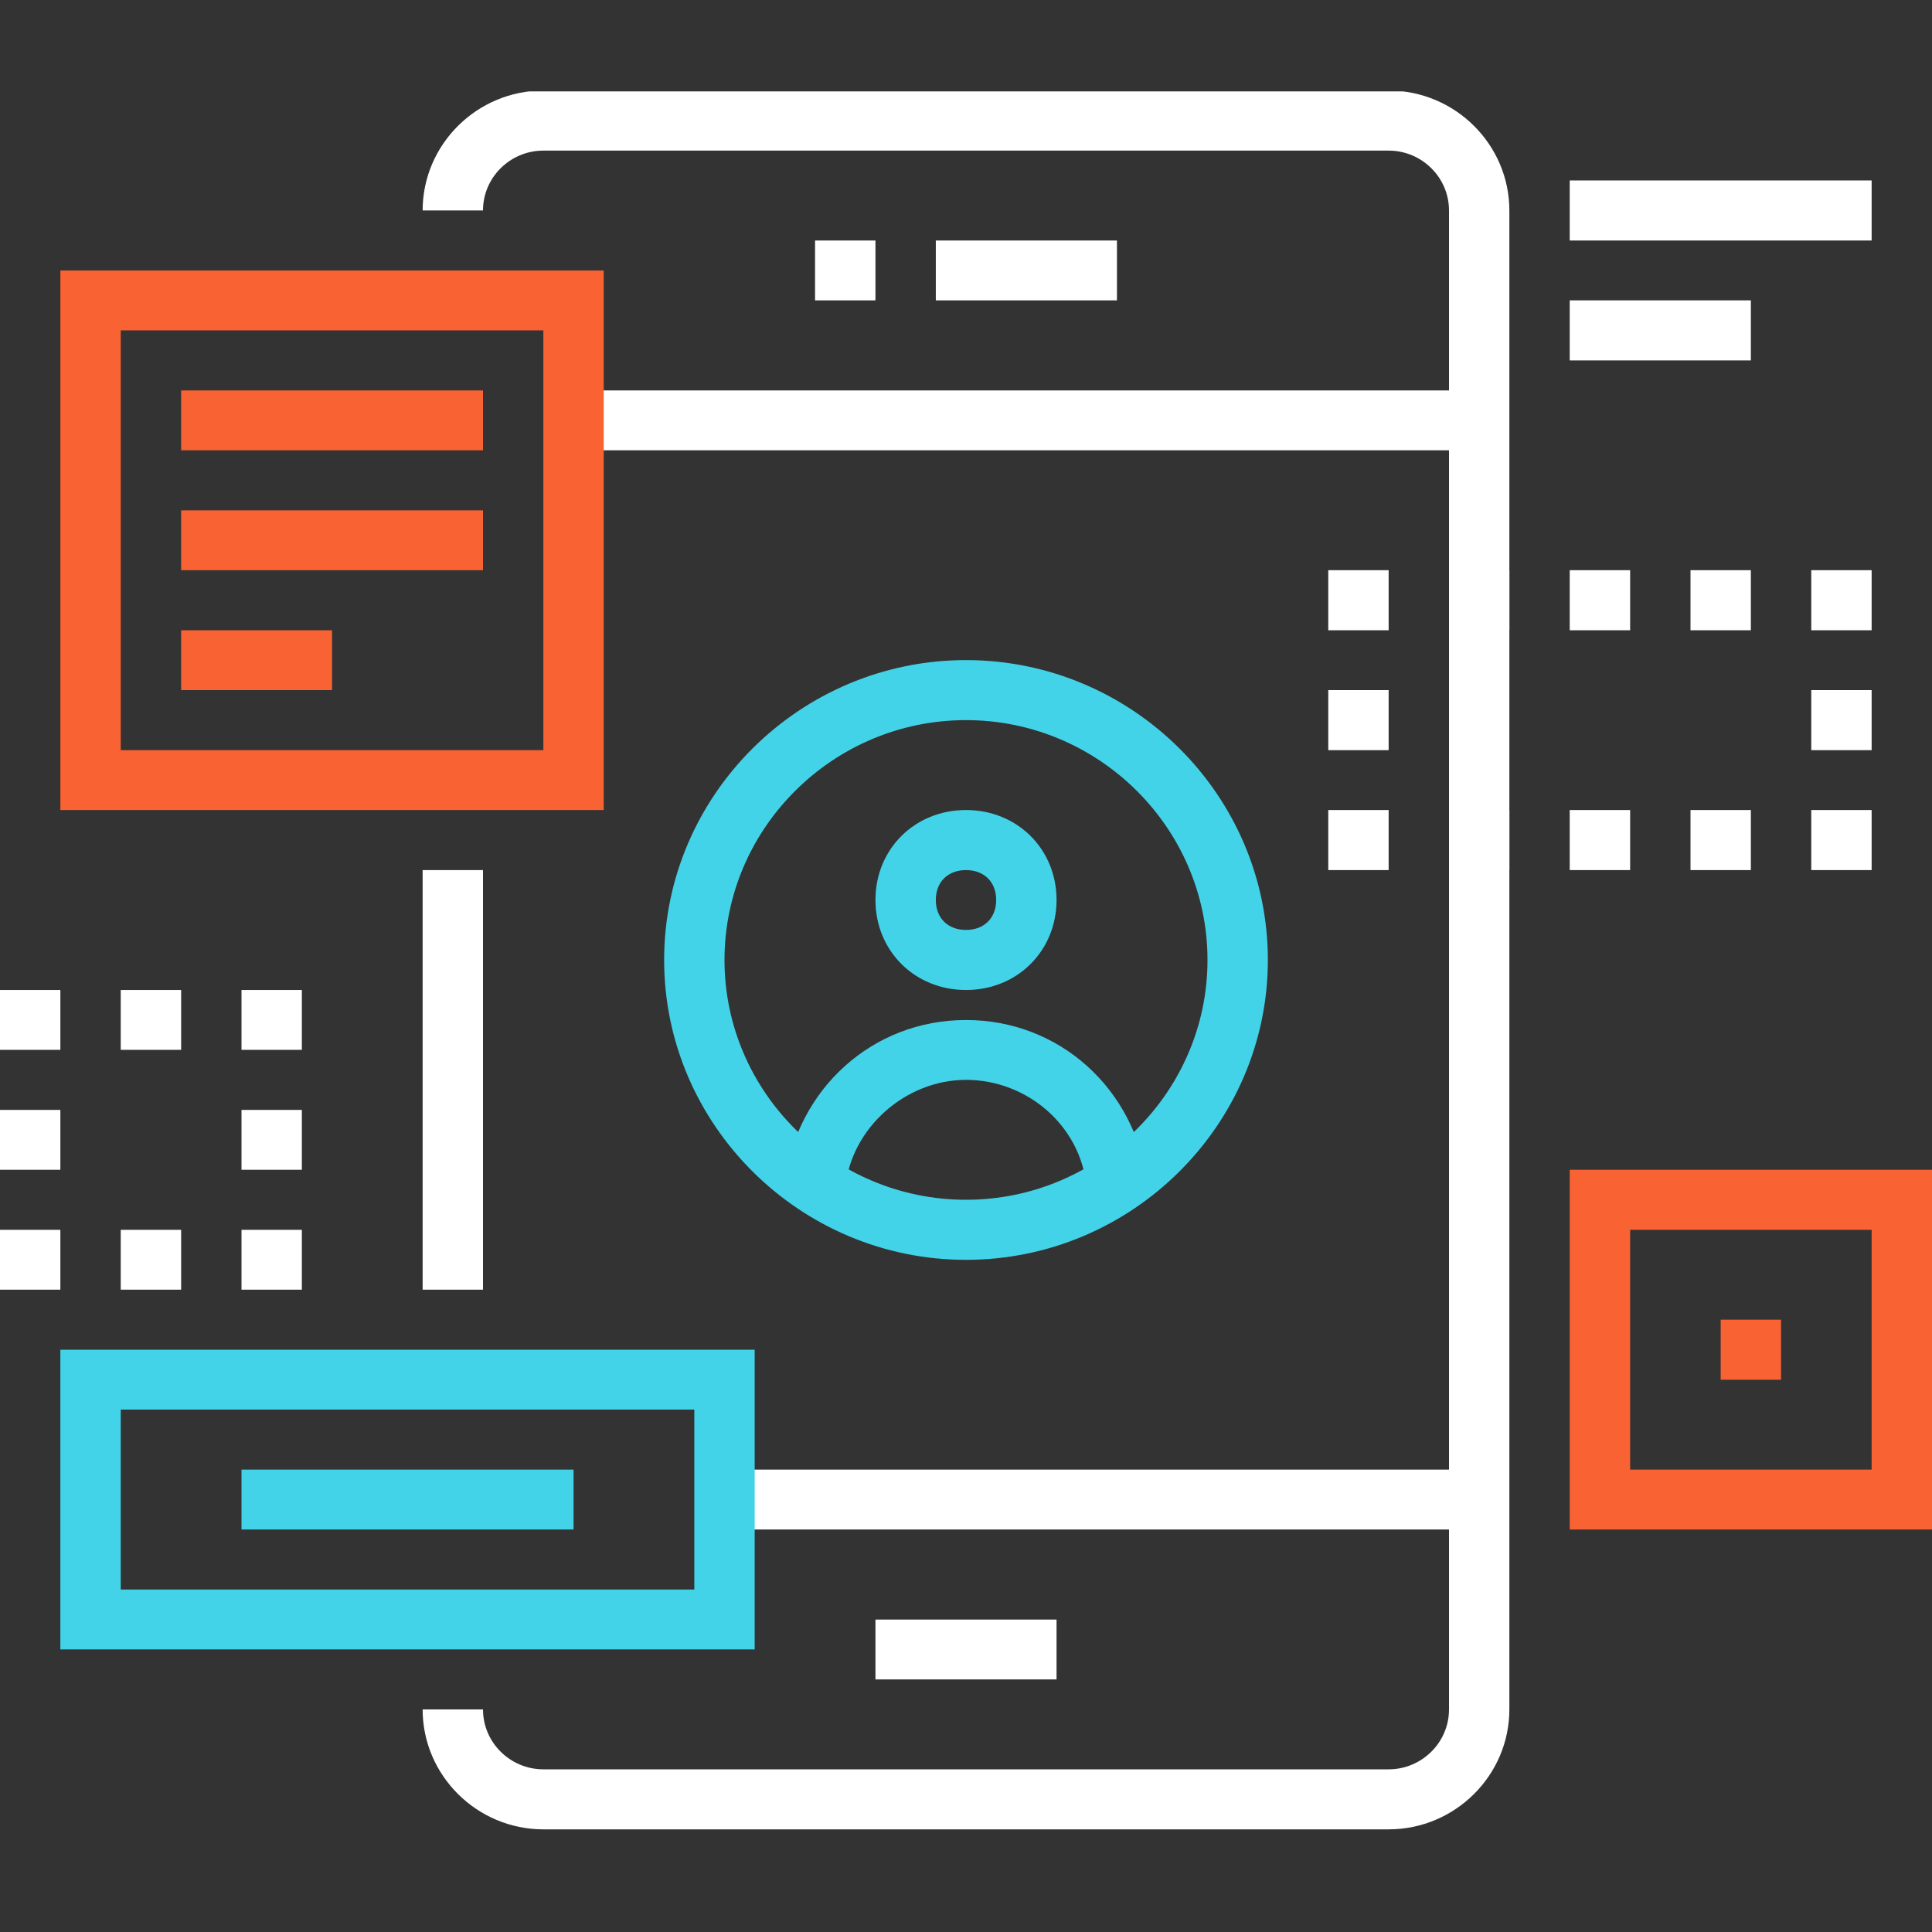
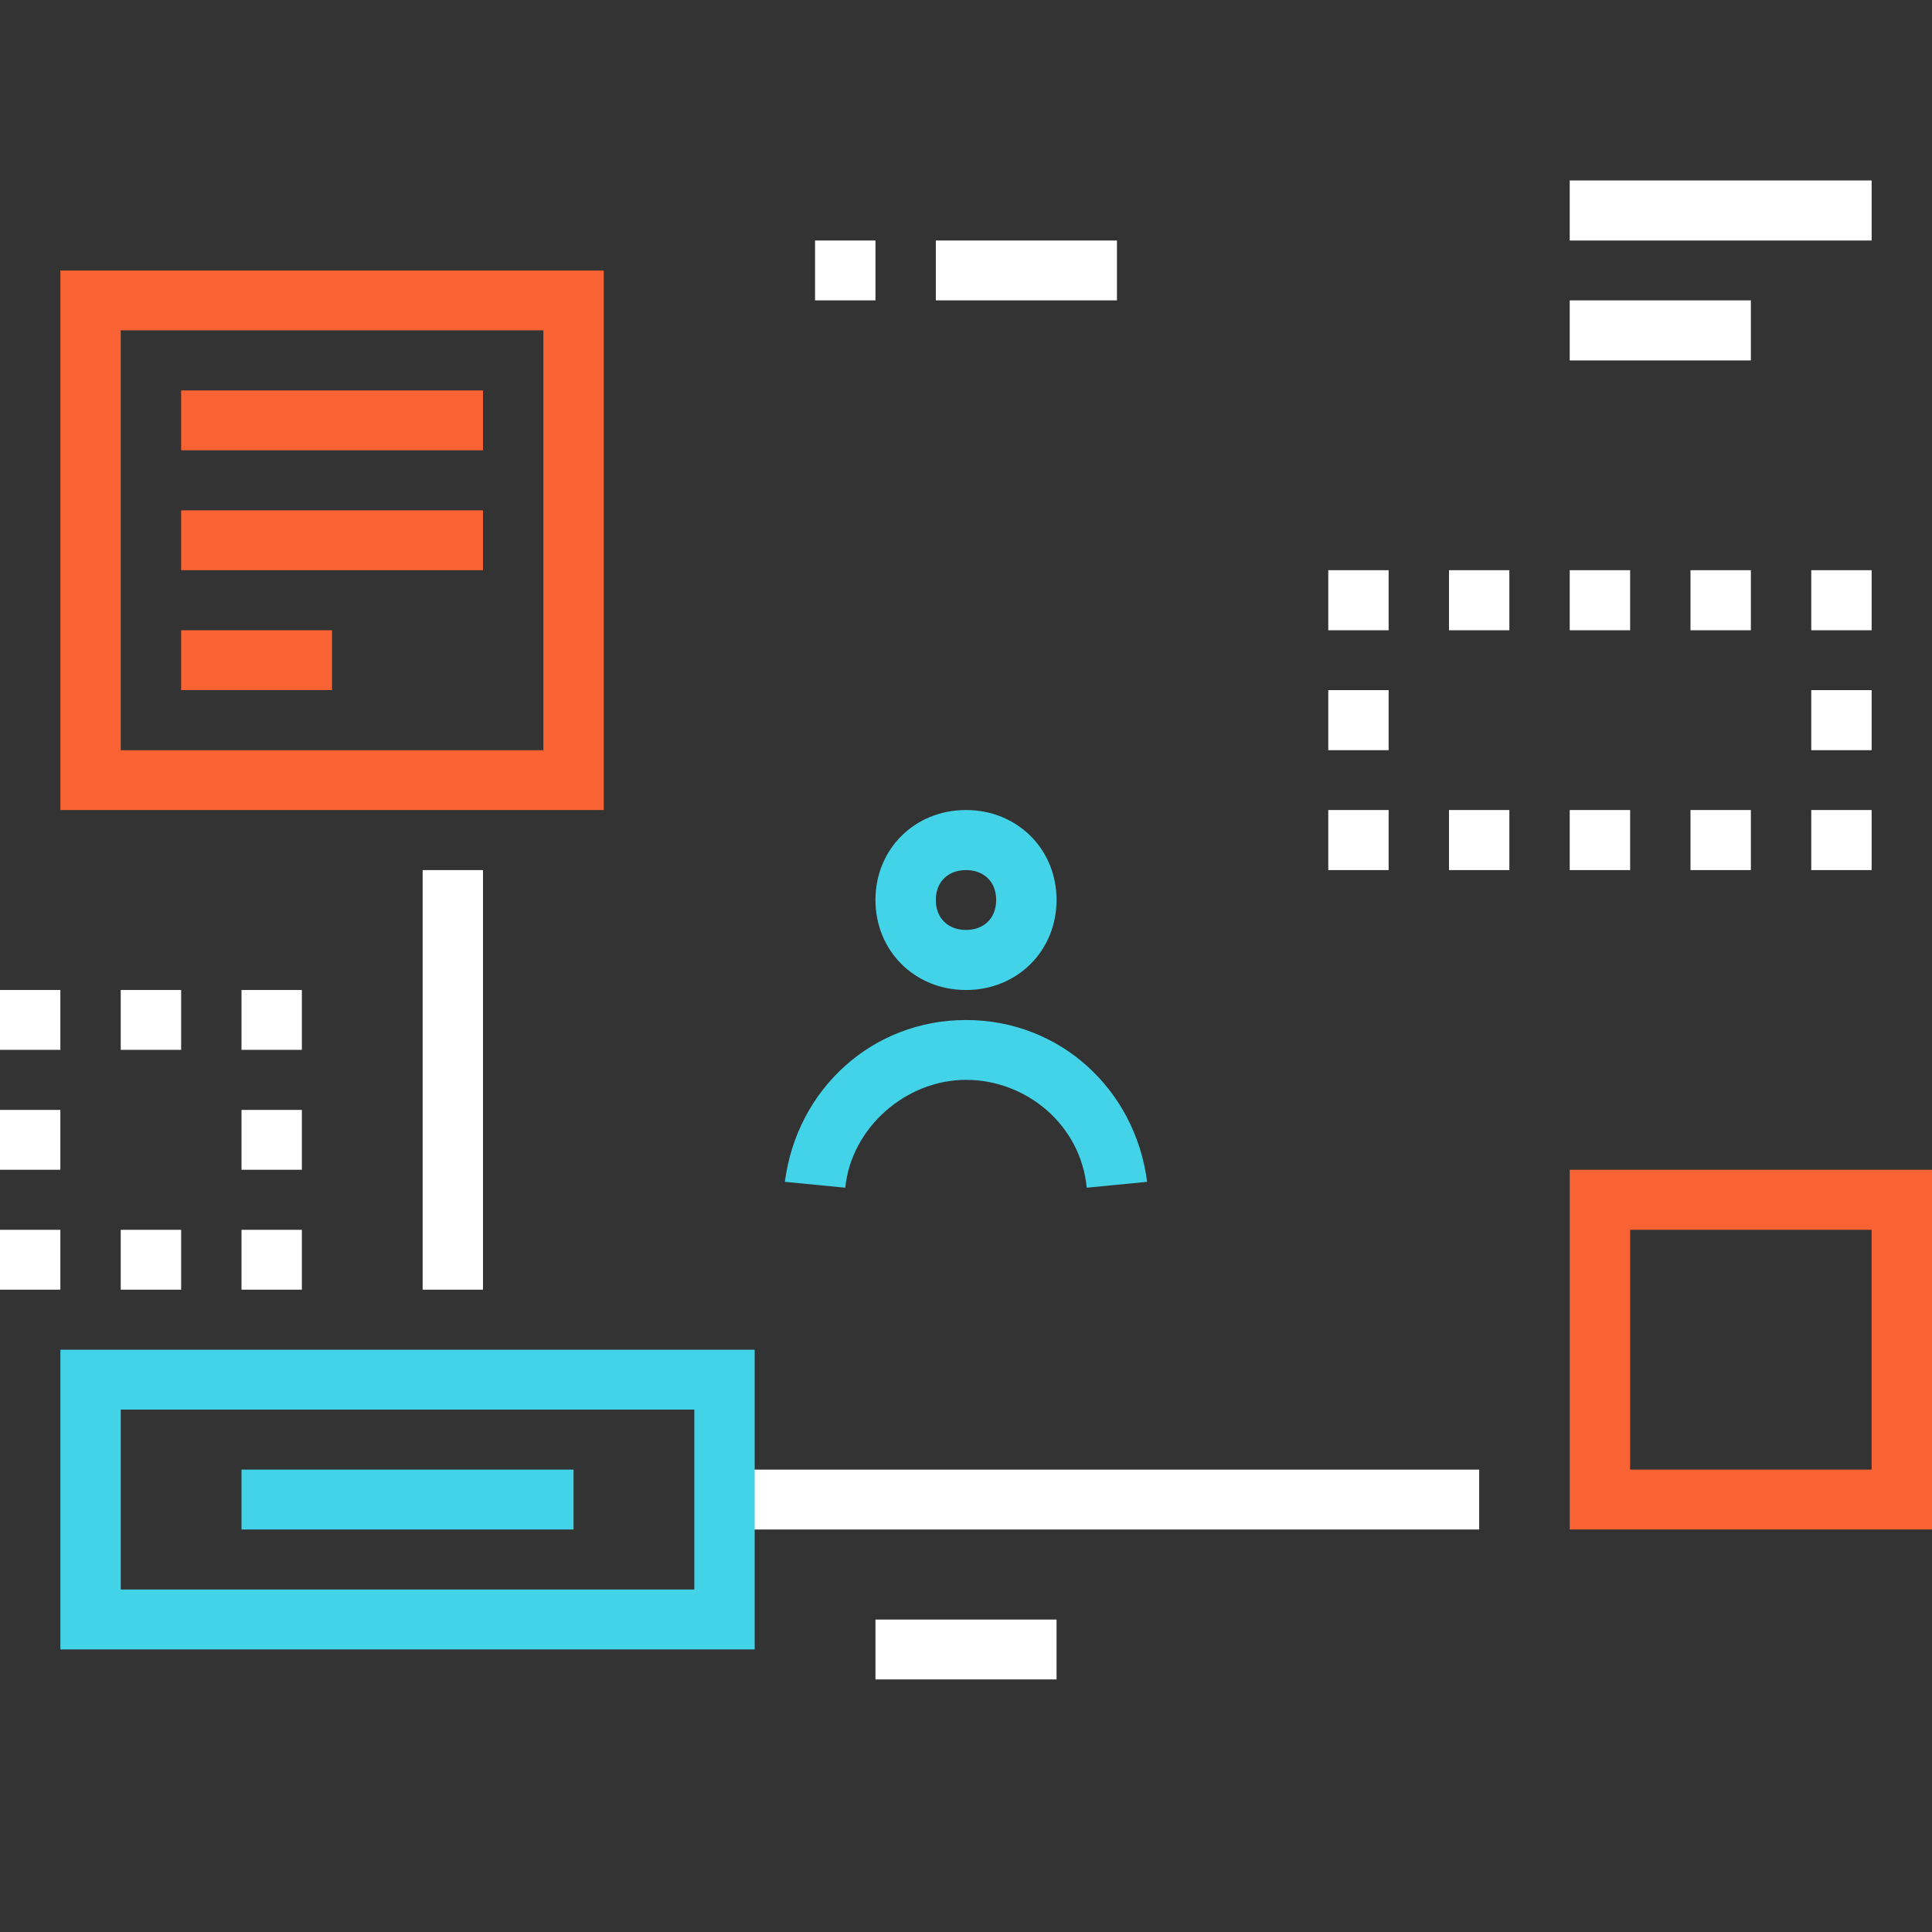
<svg xmlns="http://www.w3.org/2000/svg" width="60" zoomAndPan="magnify" viewBox="0 0 45 45" height="60" preserveAspectRatio="xMidYMid meet" version="1.0">
  <rect x="0" y="0" width="45" height="45" fill="#333333" stroke="none" />
  <defs>
    <clipPath id="88c92f3bb7">
      <path d="M 9 2.129 L 36 2.129 L 36 42.609 L 9 42.609 Z M 9 2.129 " clip-rule="nonzero" />
    </clipPath>
  </defs>
  <g clip-path="url(#88c92f3bb7)">
-     <path fill="#ffffff" d="M 32.344 42.609 L 12.656 42.609 C 11.109 42.609 9.844 41.352 9.844 39.816 L 11.25 39.816 C 11.25 40.586 11.883 41.211 12.656 41.211 L 32.344 41.211 C 33.117 41.211 33.75 40.586 33.75 39.816 L 33.75 4.902 C 33.75 4.133 33.117 3.508 32.344 3.508 L 12.656 3.508 C 11.883 3.508 11.25 4.133 11.25 4.902 L 9.844 4.902 C 9.844 3.367 11.109 2.109 12.656 2.109 L 32.344 2.109 C 33.891 2.109 35.156 3.367 35.156 4.902 L 35.156 39.816 C 35.156 41.352 33.891 42.609 32.344 42.609 " fill-opacity="1" fill-rule="nonzero" />
-   </g>
-   <path fill="#ffffff" d="M 13.359 9.094 L 34.453 9.094 L 34.453 10.488 L 13.359 10.488 L 13.359 9.094 " fill-opacity="1" fill-rule="nonzero" />
+     </g>
  <path fill="#ffffff" d="M 16.875 34.23 L 34.453 34.23 L 34.453 35.625 L 16.875 35.625 L 16.875 34.23 " fill-opacity="1" fill-rule="nonzero" />
  <path fill="#ffffff" d="M 20.391 37.723 L 24.609 37.723 L 24.609 39.117 L 20.391 39.117 L 20.391 37.723 " fill-opacity="1" fill-rule="nonzero" />
  <path fill="#ffffff" d="M 21.797 5.602 L 26.016 5.602 L 26.016 6.996 L 21.797 6.996 L 21.797 5.602 " fill-opacity="1" fill-rule="nonzero" />
  <path fill="#ffffff" d="M 18.984 5.602 L 20.391 5.602 L 20.391 6.996 L 18.984 6.996 L 18.984 5.602 " fill-opacity="1" fill-rule="nonzero" />
  <path fill="#ffffff" d="M 9.844 20.266 L 11.25 20.266 L 11.25 30.039 L 9.844 30.039 L 9.844 20.266 " fill-opacity="1" fill-rule="nonzero" />
  <path fill="#43d3e8" d="M 22.5 20.266 C 22.078 20.266 21.797 20.543 21.797 20.961 C 21.797 21.383 22.078 21.66 22.5 21.66 C 22.922 21.66 23.203 21.383 23.203 20.961 C 23.203 20.543 22.922 20.266 22.5 20.266 Z M 22.5 23.059 C 21.305 23.059 20.391 22.148 20.391 20.961 C 20.391 19.777 21.305 18.867 22.5 18.867 C 23.695 18.867 24.609 19.777 24.609 20.961 C 24.609 22.148 23.695 23.059 22.5 23.059 " fill-opacity="1" fill-rule="nonzero" />
  <path fill="#43d3e8" d="M 25.312 27.664 C 25.172 26.199 23.906 25.152 22.5 25.152 C 21.094 25.152 19.828 26.27 19.688 27.664 L 18.281 27.527 C 18.562 25.363 20.32 23.758 22.5 23.758 C 24.68 23.758 26.438 25.363 26.719 27.527 L 25.312 27.664 " fill-opacity="1" fill-rule="nonzero" />
-   <path fill="#43d3e8" d="M 22.5 16.773 C 19.406 16.773 16.875 19.289 16.875 22.359 C 16.875 25.434 19.406 27.945 22.5 27.945 C 25.594 27.945 28.125 25.434 28.125 22.359 C 28.125 19.289 25.594 16.773 22.5 16.773 Z M 22.5 29.344 C 18.633 29.344 15.469 26.199 15.469 22.359 C 15.469 18.52 18.633 15.375 22.5 15.375 C 26.367 15.375 29.531 18.52 29.531 22.359 C 29.531 26.199 26.367 29.344 22.5 29.344 " fill-opacity="1" fill-rule="nonzero" />
  <path fill="#ffffff" d="M 42.188 18.867 L 43.594 18.867 L 43.594 20.266 L 42.188 20.266 L 42.188 18.867 " fill-opacity="1" fill-rule="nonzero" />
  <path fill="#ffffff" d="M 35.156 20.266 L 33.75 20.266 L 33.75 18.867 L 35.156 18.867 Z M 37.969 20.266 L 36.562 20.266 L 36.562 18.867 L 37.969 18.867 Z M 40.781 20.266 L 39.375 20.266 L 39.375 18.867 L 40.781 18.867 L 40.781 20.266 " fill-opacity="1" fill-rule="nonzero" />
  <path fill="#ffffff" d="M 30.938 18.867 L 32.344 18.867 L 32.344 20.266 L 30.938 20.266 L 30.938 18.867 " fill-opacity="1" fill-rule="nonzero" />
  <path fill="#ffffff" d="M 30.938 16.074 L 32.344 16.074 L 32.344 17.473 L 30.938 17.473 L 30.938 16.074 " fill-opacity="1" fill-rule="nonzero" />
  <path fill="#ffffff" d="M 30.938 13.281 L 32.344 13.281 L 32.344 14.68 L 30.938 14.68 L 30.938 13.281 " fill-opacity="1" fill-rule="nonzero" />
  <path fill="#ffffff" d="M 35.156 14.68 L 33.75 14.68 L 33.75 13.281 L 35.156 13.281 Z M 37.969 14.68 L 36.562 14.68 L 36.562 13.281 L 37.969 13.281 Z M 40.781 14.68 L 39.375 14.68 L 39.375 13.281 L 40.781 13.281 L 40.781 14.68 " fill-opacity="1" fill-rule="nonzero" />
  <path fill="#ffffff" d="M 42.188 13.281 L 43.594 13.281 L 43.594 14.68 L 42.188 14.68 L 42.188 13.281 " fill-opacity="1" fill-rule="nonzero" />
  <path fill="#ffffff" d="M 42.188 16.074 L 43.594 16.074 L 43.594 17.473 L 42.188 17.473 L 42.188 16.074 " fill-opacity="1" fill-rule="nonzero" />
  <path fill="#f96232" d="M 2.812 17.473 L 12.656 17.473 L 12.656 7.695 L 2.812 7.695 Z M 14.062 18.867 L 1.406 18.867 L 1.406 6.301 L 14.062 6.301 L 14.062 18.867 " fill-opacity="1" fill-rule="nonzero" />
  <path fill="#f96232" d="M 4.219 11.887 L 11.25 11.887 L 11.25 13.281 L 4.219 13.281 L 4.219 11.887 " fill-opacity="1" fill-rule="nonzero" />
  <path fill="#f96232" d="M 4.219 14.68 L 7.734 14.68 L 7.734 16.074 L 4.219 16.074 L 4.219 14.68 " fill-opacity="1" fill-rule="nonzero" />
  <path fill="#f96232" d="M 4.219 9.094 L 11.25 9.094 L 11.25 10.488 L 4.219 10.488 L 4.219 9.094 " fill-opacity="1" fill-rule="nonzero" />
  <path fill="#ffffff" d="M 5.625 28.645 L 7.031 28.645 L 7.031 30.039 L 5.625 30.039 L 5.625 28.645 " fill-opacity="1" fill-rule="nonzero" />
  <path fill="#ffffff" d="M 2.812 28.645 L 4.219 28.645 L 4.219 30.039 L 2.812 30.039 L 2.812 28.645 " fill-opacity="1" fill-rule="nonzero" />
  <path fill="#ffffff" d="M 0 28.645 L 1.406 28.645 L 1.406 30.039 L 0 30.039 L 0 28.645 " fill-opacity="1" fill-rule="nonzero" />
  <path fill="#ffffff" d="M 0 25.852 L 1.406 25.852 L 1.406 27.246 L 0 27.246 L 0 25.852 " fill-opacity="1" fill-rule="nonzero" />
  <path fill="#ffffff" d="M 0 23.059 L 1.406 23.059 L 1.406 24.453 L 0 24.453 L 0 23.059 " fill-opacity="1" fill-rule="nonzero" />
  <path fill="#ffffff" d="M 2.812 23.059 L 4.219 23.059 L 4.219 24.453 L 2.812 24.453 L 2.812 23.059 " fill-opacity="1" fill-rule="nonzero" />
  <path fill="#ffffff" d="M 5.625 23.059 L 7.031 23.059 L 7.031 24.453 L 5.625 24.453 L 5.625 23.059 " fill-opacity="1" fill-rule="nonzero" />
  <path fill="#ffffff" d="M 5.625 25.852 L 7.031 25.852 L 7.031 27.246 L 5.625 27.246 L 5.625 25.852 " fill-opacity="1" fill-rule="nonzero" />
  <path fill="#43d3e8" d="M 2.812 37.023 L 16.172 37.023 L 16.172 32.832 L 2.812 32.832 Z M 17.578 38.418 L 1.406 38.418 L 1.406 31.438 L 17.578 31.438 L 17.578 38.418 " fill-opacity="1" fill-rule="nonzero" />
  <path fill="#43d3e8" d="M 5.625 34.23 L 13.359 34.23 L 13.359 35.625 L 5.625 35.625 L 5.625 34.23 " fill-opacity="1" fill-rule="nonzero" />
  <path fill="#ffffff" d="M 36.562 6.996 L 40.781 6.996 L 40.781 8.395 L 36.562 8.395 L 36.562 6.996 " fill-opacity="1" fill-rule="nonzero" />
  <path fill="#ffffff" d="M 36.562 4.203 L 43.594 4.203 L 43.594 5.602 L 36.562 5.602 L 36.562 4.203 " fill-opacity="1" fill-rule="nonzero" />
-   <path fill="#f96232" d="M 37.969 34.23 L 43.594 34.23 L 43.594 28.645 L 37.969 28.645 Z M 45 35.625 L 36.562 35.625 L 36.562 27.246 L 45 27.246 L 45 35.625 " fill-opacity="1" fill-rule="nonzero" />
-   <path fill="#f96232" d="M 40.078 30.738 L 41.484 30.738 L 41.484 32.137 L 40.078 32.137 L 40.078 30.738 " fill-opacity="1" fill-rule="nonzero" />
+   <path fill="#f96232" d="M 37.969 34.23 L 43.594 34.23 L 43.594 28.645 L 37.969 28.645 M 45 35.625 L 36.562 35.625 L 36.562 27.246 L 45 27.246 L 45 35.625 " fill-opacity="1" fill-rule="nonzero" />
</svg>